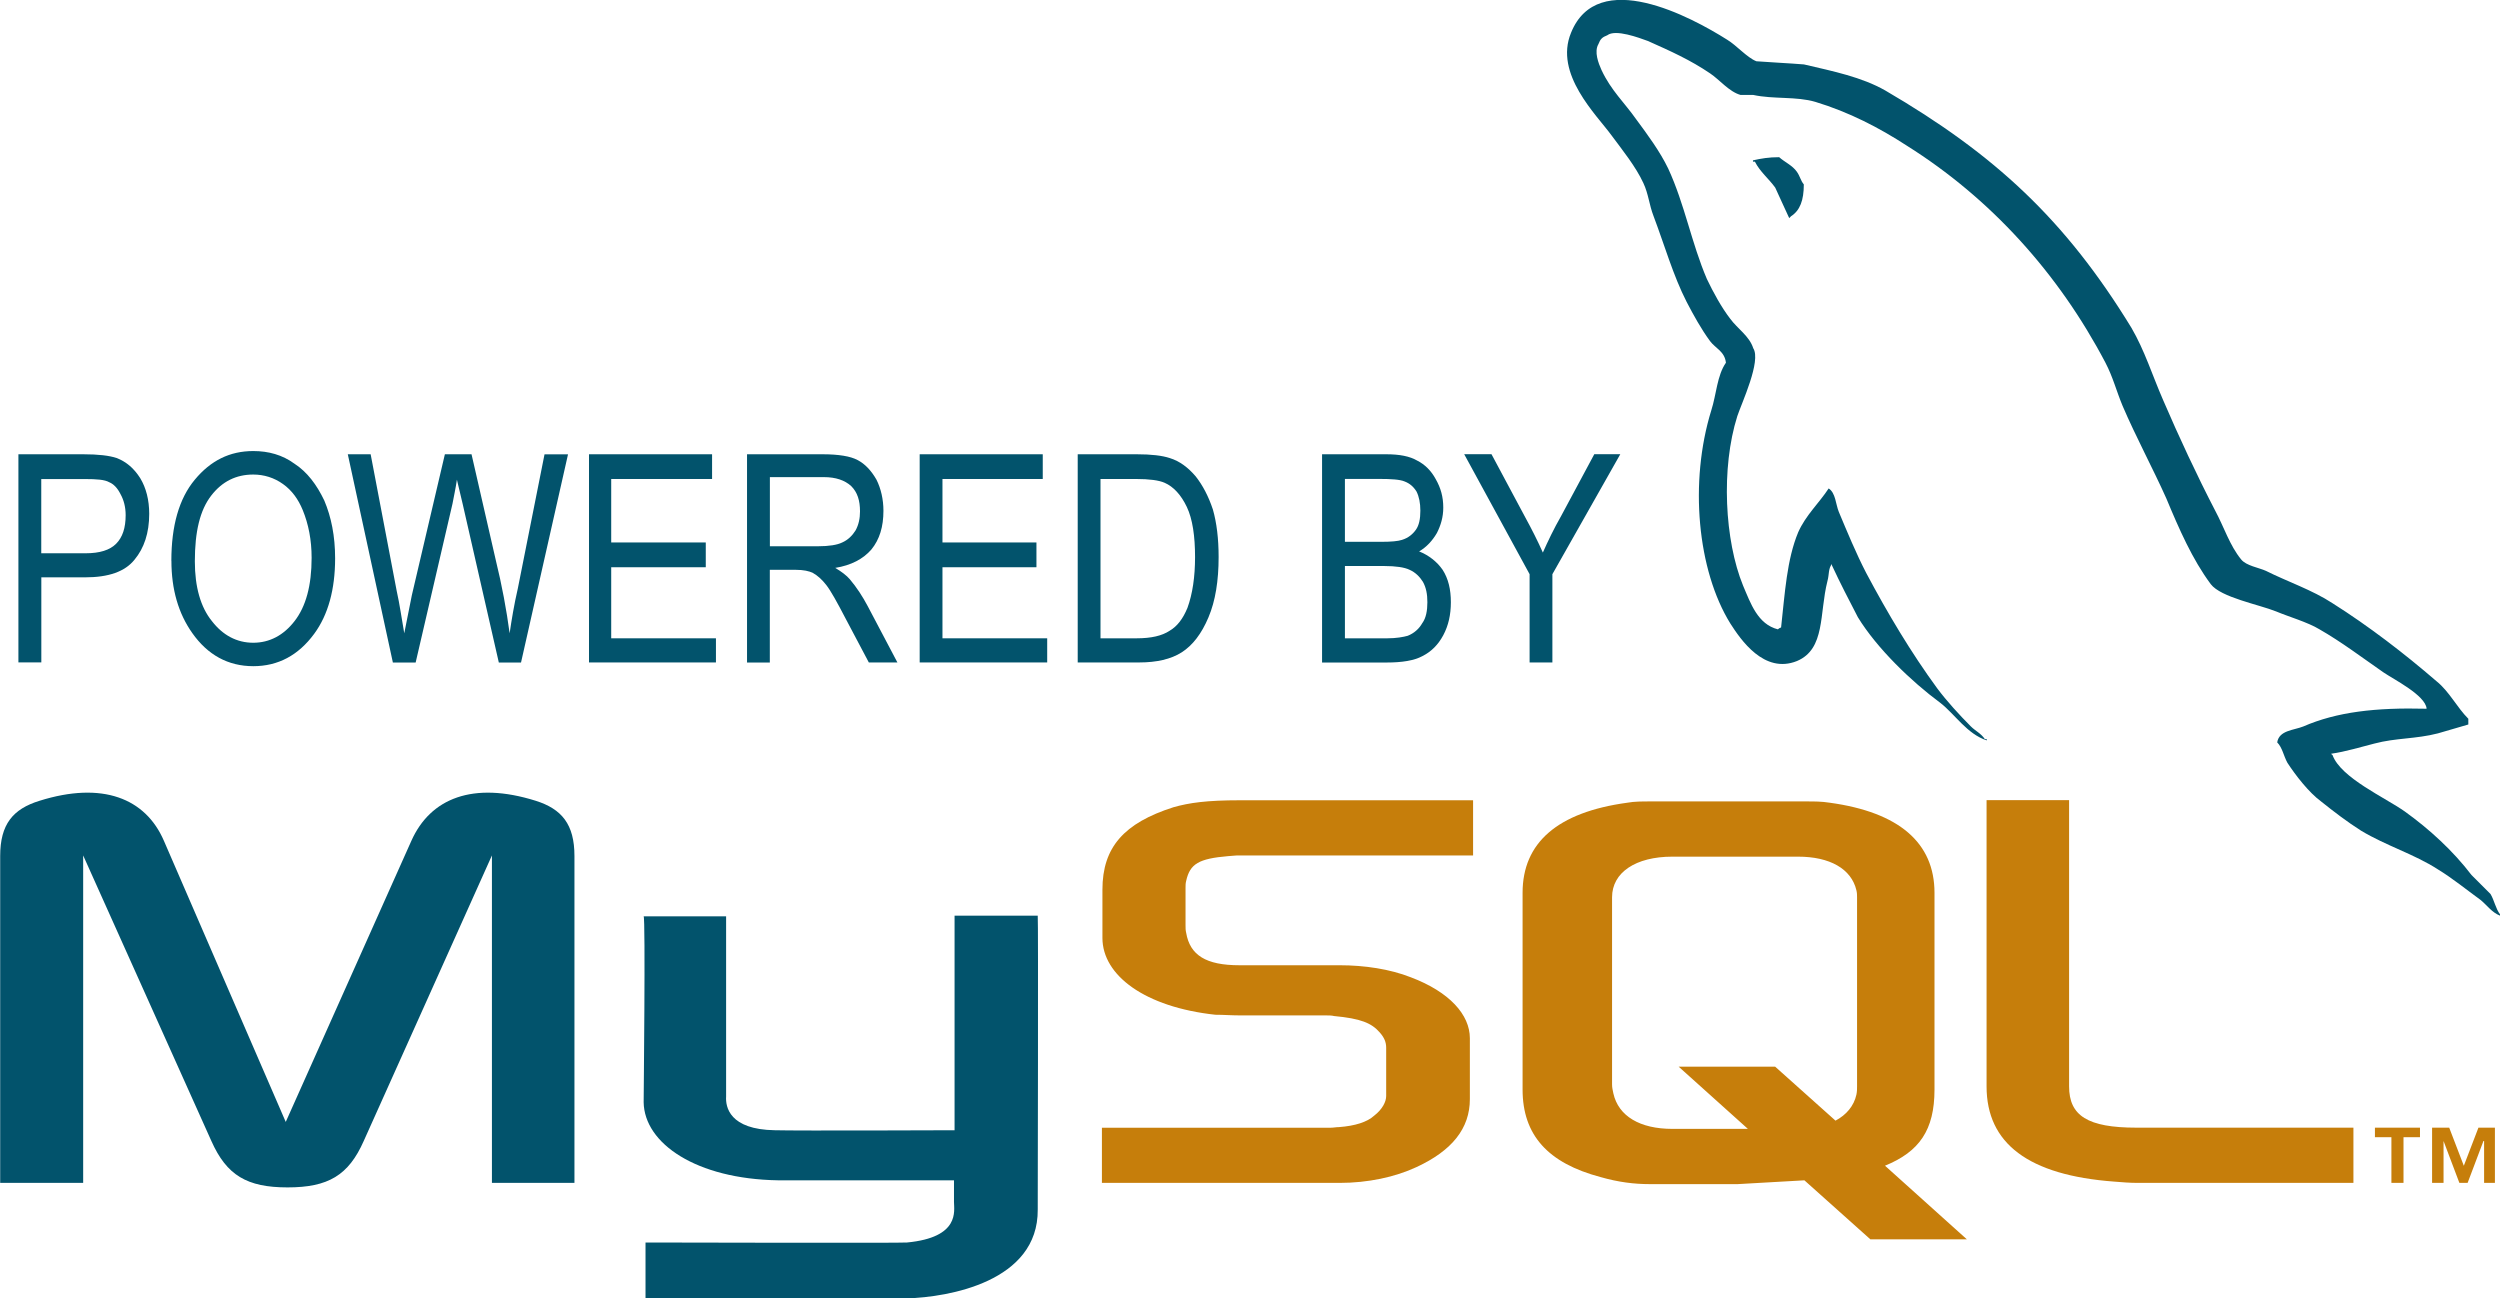
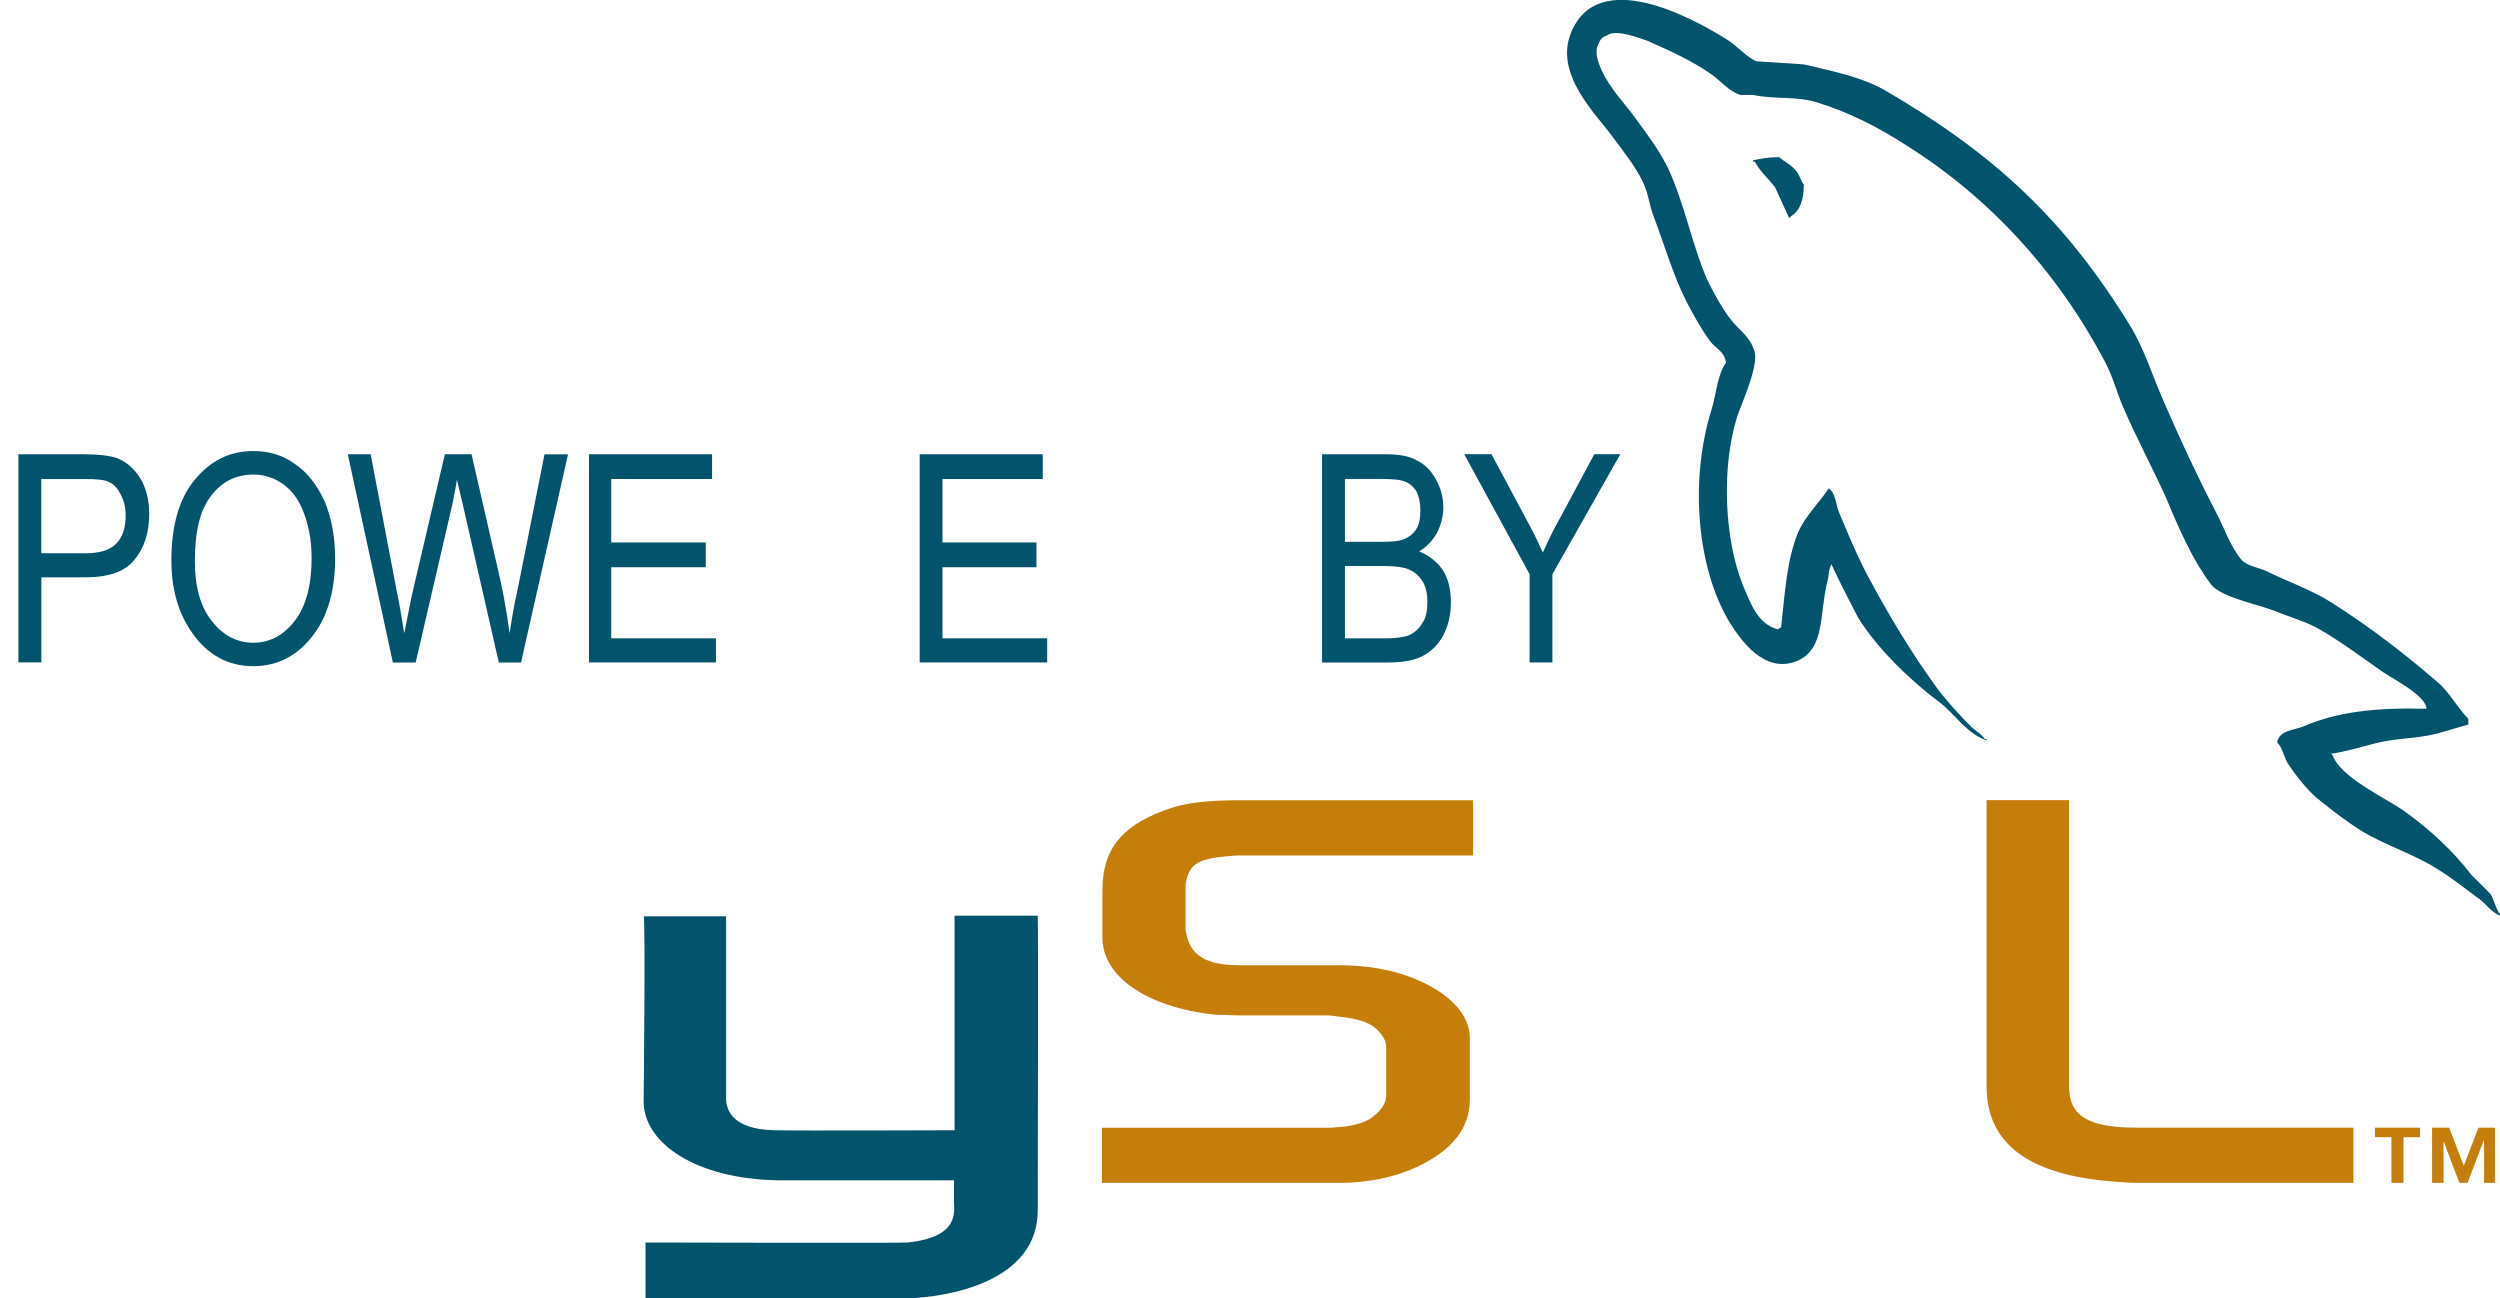
<svg xmlns="http://www.w3.org/2000/svg" id="Layer_1" viewBox="0 0 388.37 201.7">
-   <path d="M0,183.76h12.92v-50.87l19.92,44.37c2.37,5.32,5.52,7.2,11.83,7.2s9.47-1.87,11.83-7.2l19.92-44.37v50.87h12.82v-50.78c0-4.93-1.97-7.3-6.01-8.58-9.76-3.06-16.37-.39-19.32,6.21l-19.52,43.68-18.93-43.68c-2.86-6.61-9.56-9.27-19.32-6.21-4.14,1.28-6.11,3.65-6.11,8.58v50.78Z" style="fill:#02536c; fill-rule:evenodd;" />
  <path d="M99.98,142.35h12.82v28c-.1,1.58.49,5.13,7.59,5.23,3.55.1,27.7,0,27.9,0v-33.33h12.92c.1,0,0,45.45,0,45.65.1,11.24-13.9,13.61-20.31,13.8h-40.62v-8.68s40.52.1,40.62,0c8.28-.79,7.3-4.93,7.3-6.31v-3.35h-27.31c-12.72-.2-20.8-5.72-20.9-12.13,0-.59.3-28.59,0-28.89Z" style="fill:#02536c; fill-rule:evenodd;" />
  <path d="M376.93,110.1c-7.89-.2-13.9.49-19.13,2.76-1.48.59-3.75.59-4.04,2.47.79.79.99,2.07,1.58,3.16,1.28,1.97,3.35,4.63,5.23,6.01,1.97,1.58,4.04,3.16,6.21,4.54,3.94,2.37,8.28,3.65,11.93,6.01,2.27,1.38,4.44,3.16,6.61,4.73.99.79,1.77,1.97,3.06,2.47v-.2c-.69-.89-.89-2.17-1.48-3.16-.99-.99-1.97-1.97-2.96-2.96-2.86-3.75-6.51-7.1-10.35-9.86-3.06-2.17-9.96-5.23-11.24-8.78-.1-.1-.2-.1-.2-.2,2.17-.3,4.73-1.08,6.71-1.58,3.35-.89,6.41-.69,9.86-1.58,1.58-.49,3.16-.89,4.73-1.38v-.89c-1.77-1.77-2.96-4.24-4.93-5.82-5.03-4.34-10.55-8.58-16.17-12.13-3.16-2.07-7-3.35-10.35-5.03-1.08-.49-3.06-.79-3.84-1.77-1.78-2.17-2.66-5.03-4.04-7.59-2.86-5.52-5.62-11.44-8.08-17.16-1.68-3.85-2.86-7.69-4.93-11.24-10.25-16.76-21.2-26.92-38.25-36.87-3.65-2.07-7.99-2.96-12.62-4.04-2.46-.2-4.93-.3-7.39-.49-1.48-.59-3.06-2.46-4.54-3.35-5.62-3.55-20.11-11.34-24.25-1.08-2.66,6.41,3.94,12.72,6.31,15.97,1.68,2.27,3.75,4.83,4.93,7.39.79,1.68.89,3.35,1.58,5.13,1.68,4.44,3.06,9.27,5.13,13.31,1.08,2.07,2.27,4.24,3.65,6.11.79,1.08,2.27,1.58,2.46,3.35-1.38,1.97-1.48,4.93-2.27,7.39-3.45,11.14-2.17,24.85,2.96,33.13,1.58,2.46,5.23,7.89,10.35,5.82,4.44-1.87,3.45-7.39,4.73-12.42.3-1.08.1-1.87.69-2.66v.2c1.28,2.76,2.66,5.42,4.04,8.08,2.96,4.83,8.28,9.96,12.82,13.31,2.27,1.77,4.14,4.83,7.2,5.82,0,0,0-.1,0-.2h-.3c-.59-.89-1.48-1.28-2.17-1.97-1.77-1.77-3.75-3.94-5.23-5.92-4.04-5.52-7.69-11.63-11.04-17.94-1.58-3.06-2.96-6.41-4.24-9.46-.49-1.18-.49-2.96-1.58-3.65-1.48,2.27-3.55,4.14-4.73,6.8-1.77,4.24-2.07,9.47-2.66,14.79-.39.2-.3.1-.49.3-3.15-.79-4.24-4.04-5.42-6.8-2.86-7-3.45-18.24-.89-26.33.69-2.07,3.75-8.58,2.47-10.55-.59-1.87-2.47-3.06-3.55-4.54-1.38-1.78-2.66-4.14-3.65-6.21-2.37-5.52-3.45-11.63-6.01-17.16-1.28-2.66-3.25-5.32-4.93-7.59-1.87-2.66-3.94-4.53-5.42-7.69-.49-1.08-1.18-2.86-.49-4.04.3-.79.59-1.08,1.38-1.38,1.28-.99,4.93.39,6.31.89,3.55,1.58,6.61,2.96,9.66,5.03,1.48.99,2.96,2.86,4.73,3.35h1.97c3.16.69,6.7.2,9.66,1.08,5.23,1.58,9.96,4.04,14.2,6.8,13.02,8.18,23.56,19.82,30.86,33.72,1.18,2.27,1.68,4.34,2.66,6.7,2.07,4.83,4.73,9.76,6.8,14.39,1.97,4.73,4.04,9.47,6.9,13.31,1.58,2.07,7.49,3.16,10.16,4.24,1.87.79,4.93,1.68,6.7,2.76,3.45,1.97,6.7,4.44,9.96,6.7,1.58,1.08,6.51,3.55,6.71,5.62Z" style="fill:#02536c; fill-rule:evenodd;" />
  <path d="M276.36,24.42c-1.58,0-2.76.2-4.04.49v.2c.1,0,.2,0,.3,0,.79,1.58,2.17,2.66,3.16,4.04.69,1.58,1.48,3.16,2.17,4.73.1-.1.2-.2.3-.3,1.38-.89,1.97-2.47,1.97-4.93-.49-.59-.59-1.28-1.08-1.97-.69-.99-1.87-1.48-2.76-2.27Z" style="fill:#02536c; fill-rule:evenodd;" />
  <path d="M171.16,183.76h36.97c4.34,0,8.58-.89,11.93-2.46,5.52-2.56,8.28-6.01,8.28-10.55v-9.46c0-3.65-3.16-7.2-9.17-9.47-3.25-1.28-7.2-1.87-11.04-1.87h-15.58c-5.23,0-7.69-1.58-8.28-5.03-.1-.39-.1-.79-.1-1.18v-5.82c0-.39,0-.69.1-1.08.59-2.66,1.97-3.45,6.51-3.84.39,0,.89-.1,1.28-.1h36.78v-8.58h-36.19c-5.23,0-7.89.39-10.35,1.08-7.69,2.46-11.04,6.21-11.04,12.82v7.49c0,5.82,6.61,10.75,17.55,11.93,1.28,0,2.47.1,3.75.1h13.31c.49,0,.99,0,1.38.1,4.14.39,5.82,1.08,7.1,2.56.69.79.99,1.48.99,2.37v7.49c0,.89-.59,2.07-1.87,3.06-1.08.99-2.96,1.58-5.42,1.77-.49,0-.89.1-1.38.1h-35.49s0,8.58,0,8.58Z" style="fill:#c67e0b; fill-rule:evenodd;" />
  <path d="M308.61,168.77c0,8.87,6.51,13.8,19.82,14.79,1.18.1,2.47.2,3.65.2h33.52v-8.58h-33.72c-7.59,0-10.45-1.87-10.45-6.41v-44.47s-12.82,0-12.82,0v44.47Z" style="fill:#c67e0b; fill-rule:evenodd;" />
-   <path d="M236.53,169.26v-30.56c0-7.79,5.42-12.52,16.27-14,1.08-.2,2.37-.2,3.45-.2h24.45c1.18,0,2.27,0,3.55.2,10.75,1.48,16.27,6.21,16.27,14v30.56c0,6.31-2.37,9.66-7.69,11.83l12.72,11.44h-14.99l-10.25-9.17-10.35.59h-13.71c-2.37,0-4.83-.3-7.59-1.09-8.18-2.17-12.13-6.51-12.13-13.61h0ZM250.43,168.47c0,.49.1.89.2,1.38.79,3.55,4.14,5.52,9.17,5.52h11.73l-10.75-9.66h14.99l9.37,8.38c1.68-.89,2.86-2.27,3.25-4.04.1-.49.1-.89.1-1.28v-29.38c0-.3,0-.69-.1-1.08-.79-3.35-4.14-5.23-9.07-5.23h-19.52c-5.72,0-9.37,2.47-9.37,6.31v29.09Z" style="fill:#c67e0b; fill-rule:evenodd;" />
  <path d="M371.51,183.76h1.87v-7.1h2.56v-1.48h-7v1.48h2.56v7.1h0ZM385.9,183.76h1.68v-8.58h-2.56l-2.27,5.92-2.27-5.92h-2.66v8.58h1.78v-6.51l2.46,6.51h1.28l2.46-6.51h.1v6.51Z" style="fill:#c67e0b; fill-rule:evenodd;" />
  <path d="M2.86,102.91v-32.34h10.06c2.37,0,4.04.2,5.23.59,1.48.59,2.66,1.58,3.65,3.15.89,1.48,1.38,3.35,1.38,5.52,0,2.96-.79,5.32-2.27,7.1-1.48,1.87-4.04,2.76-7.69,2.76h-6.8v13.21h-3.55ZM6.41,85.95h6.9c2.17,0,3.75-.49,4.73-1.48.99-.99,1.48-2.46,1.48-4.44,0-1.28-.3-2.37-.79-3.25-.49-.99-1.08-1.58-1.77-1.87-.69-.4-1.97-.49-3.75-.49h-6.8v11.54Z" style="fill:#02536c; fill-rule:evenodd;" />
  <path d="M26.62,87.13c0-5.42,1.18-9.66,3.65-12.62,2.46-2.96,5.42-4.44,9.07-4.44,2.37,0,4.53.59,6.41,1.97,1.97,1.28,3.45,3.25,4.63,5.72,1.08,2.56,1.68,5.52,1.68,8.97,0,4.83-1.08,8.78-3.25,11.73-2.46,3.35-5.62,5.03-9.46,5.03-3.94,0-7.1-1.77-9.47-5.13-2.17-3.06-3.25-6.8-3.25-11.24h0ZM30.27,87.23c0,3.94.89,7.1,2.66,9.27,1.68,2.17,3.84,3.35,6.41,3.35,2.56,0,4.73-1.18,6.41-3.35,1.77-2.27,2.66-5.52,2.66-9.86,0-2.76-.49-5.23-1.38-7.4-.69-1.68-1.68-3.06-3.06-4.04-1.38-.99-2.96-1.48-4.63-1.48-2.66,0-4.83,1.08-6.51,3.25-1.77,2.27-2.56,5.62-2.56,10.25Z" style="fill:#02536c; fill-rule:evenodd;" />
  <path d="M61.03,102.91l-7-32.34h3.55l4.04,21.2c.49,2.17.79,4.44,1.18,6.61l1.18-5.92,5.13-21.89h4.14l3.75,16.37c.99,4.04,1.68,7.79,2.17,11.44.3-2.07.69-4.44,1.28-7l4.14-20.8h3.65l-7.3,32.34h-3.45l-5.62-24.65-.89-3.75c-.2,1.38-.49,2.66-.69,3.75l-5.72,24.65h-3.55Z" style="fill:#02536c; fill-rule:evenodd;" />
  <polygon points="91.5 102.91 91.5 70.57 110.62 70.57 110.62 74.41 94.95 74.41 94.95 84.27 109.64 84.27 109.64 88.12 94.95 88.12 94.95 99.16 111.22 99.16 111.22 102.91 91.5 102.91" style="fill:#02536c; fill-rule:evenodd;" />
-   <path d="M116.05,102.91v-32.34h11.73c2.46,0,4.34.3,5.42.89,1.18.59,2.17,1.68,2.96,3.06.69,1.38,1.08,3.06,1.08,4.83,0,2.46-.59,4.44-1.87,6.01-1.28,1.48-3.16,2.47-5.62,2.86.99.59,1.77,1.18,2.27,1.77,1.08,1.28,1.97,2.66,2.76,4.14l4.63,8.78h-4.44l-3.55-6.71c-1.38-2.66-2.37-4.44-3.06-5.32-.69-.89-1.38-1.48-2.07-1.87-.59-.3-1.48-.49-2.66-.49h-4.04s0,14.4,0,14.4h-3.55ZM119.6,84.86h7.49c1.68,0,2.96-.2,3.75-.59.89-.39,1.58-1.08,2.07-1.87.49-.89.69-1.87.69-2.96,0-1.68-.39-2.96-1.38-3.94-.99-.89-2.37-1.38-4.24-1.38h-8.38s0,10.75,0,10.75Z" style="fill:#02536c; fill-rule:evenodd;" />
  <polygon points="142.87 102.91 142.87 70.57 161.99 70.57 161.99 74.41 146.41 74.41 146.41 84.27 161.01 84.27 161.01 88.12 146.41 88.12 146.41 99.16 162.68 99.16 162.68 102.91 142.87 102.91" style="fill:#02536c; fill-rule:evenodd;" />
-   <path d="M167.42,102.91v-32.34h9.17c2.27,0,3.94.2,5.13.59,1.58.49,2.86,1.48,4.04,2.86,1.08,1.38,1.97,3.06,2.66,5.13.59,2.07.89,4.53.89,7.39,0,3.65-.49,6.8-1.58,9.37-1.08,2.56-2.46,4.34-4.14,5.42-1.68,1.08-3.94,1.58-6.61,1.58h-9.56ZM170.96,99.16h5.62c2.27,0,3.94-.39,5.13-1.18,1.18-.69,2.07-1.87,2.76-3.55.79-2.17,1.18-4.83,1.18-7.89,0-3.25-.39-5.92-1.28-7.79-.89-1.87-2.07-3.15-3.45-3.75-.89-.39-2.37-.59-4.44-.59h-5.52v24.75Z" style="fill:#02536c; fill-rule:evenodd;" />
  <path d="M205.38,102.91v-32.34h9.96c2.07,0,3.65.3,4.83.99,1.18.59,2.17,1.58,2.86,2.86.79,1.38,1.18,2.76,1.18,4.44,0,1.48-.39,2.76-.99,3.94-.69,1.18-1.58,2.17-2.76,2.86,1.48.59,2.76,1.58,3.65,2.86.89,1.38,1.28,3.06,1.28,5.03s-.39,3.65-1.18,5.13c-.79,1.48-1.87,2.56-3.25,3.25-1.28.69-3.16.99-5.52.99h-10.06ZM208.92,84.17h5.72c1.48,0,2.56-.1,3.15-.3.99-.3,1.68-.89,2.17-1.58.49-.69.69-1.68.69-2.96,0-1.18-.2-2.17-.59-2.96-.49-.79-1.08-1.28-1.87-1.58-.69-.3-2.07-.39-3.94-.39h-5.32v9.76h0ZM208.92,99.16h6.61c1.38,0,2.46-.2,3.15-.39.99-.39,1.77-1.08,2.27-1.97.59-.79.79-1.97.79-3.25,0-1.28-.2-2.27-.69-3.16-.49-.79-1.18-1.48-2.07-1.87-.79-.39-2.17-.59-3.94-.59h-6.11v11.24Z" style="fill:#02536c; fill-rule:evenodd;" />
  <path d="M237.62,102.91v-13.71l-10.16-18.64h4.24l5.22,9.76c1.08,1.97,1.97,3.75,2.76,5.52.79-1.78,1.68-3.65,2.86-5.72l5.13-9.56h4.04l-10.55,18.64v13.71h-3.55Z" style="fill:#02536c; fill-rule:evenodd;" />
</svg>